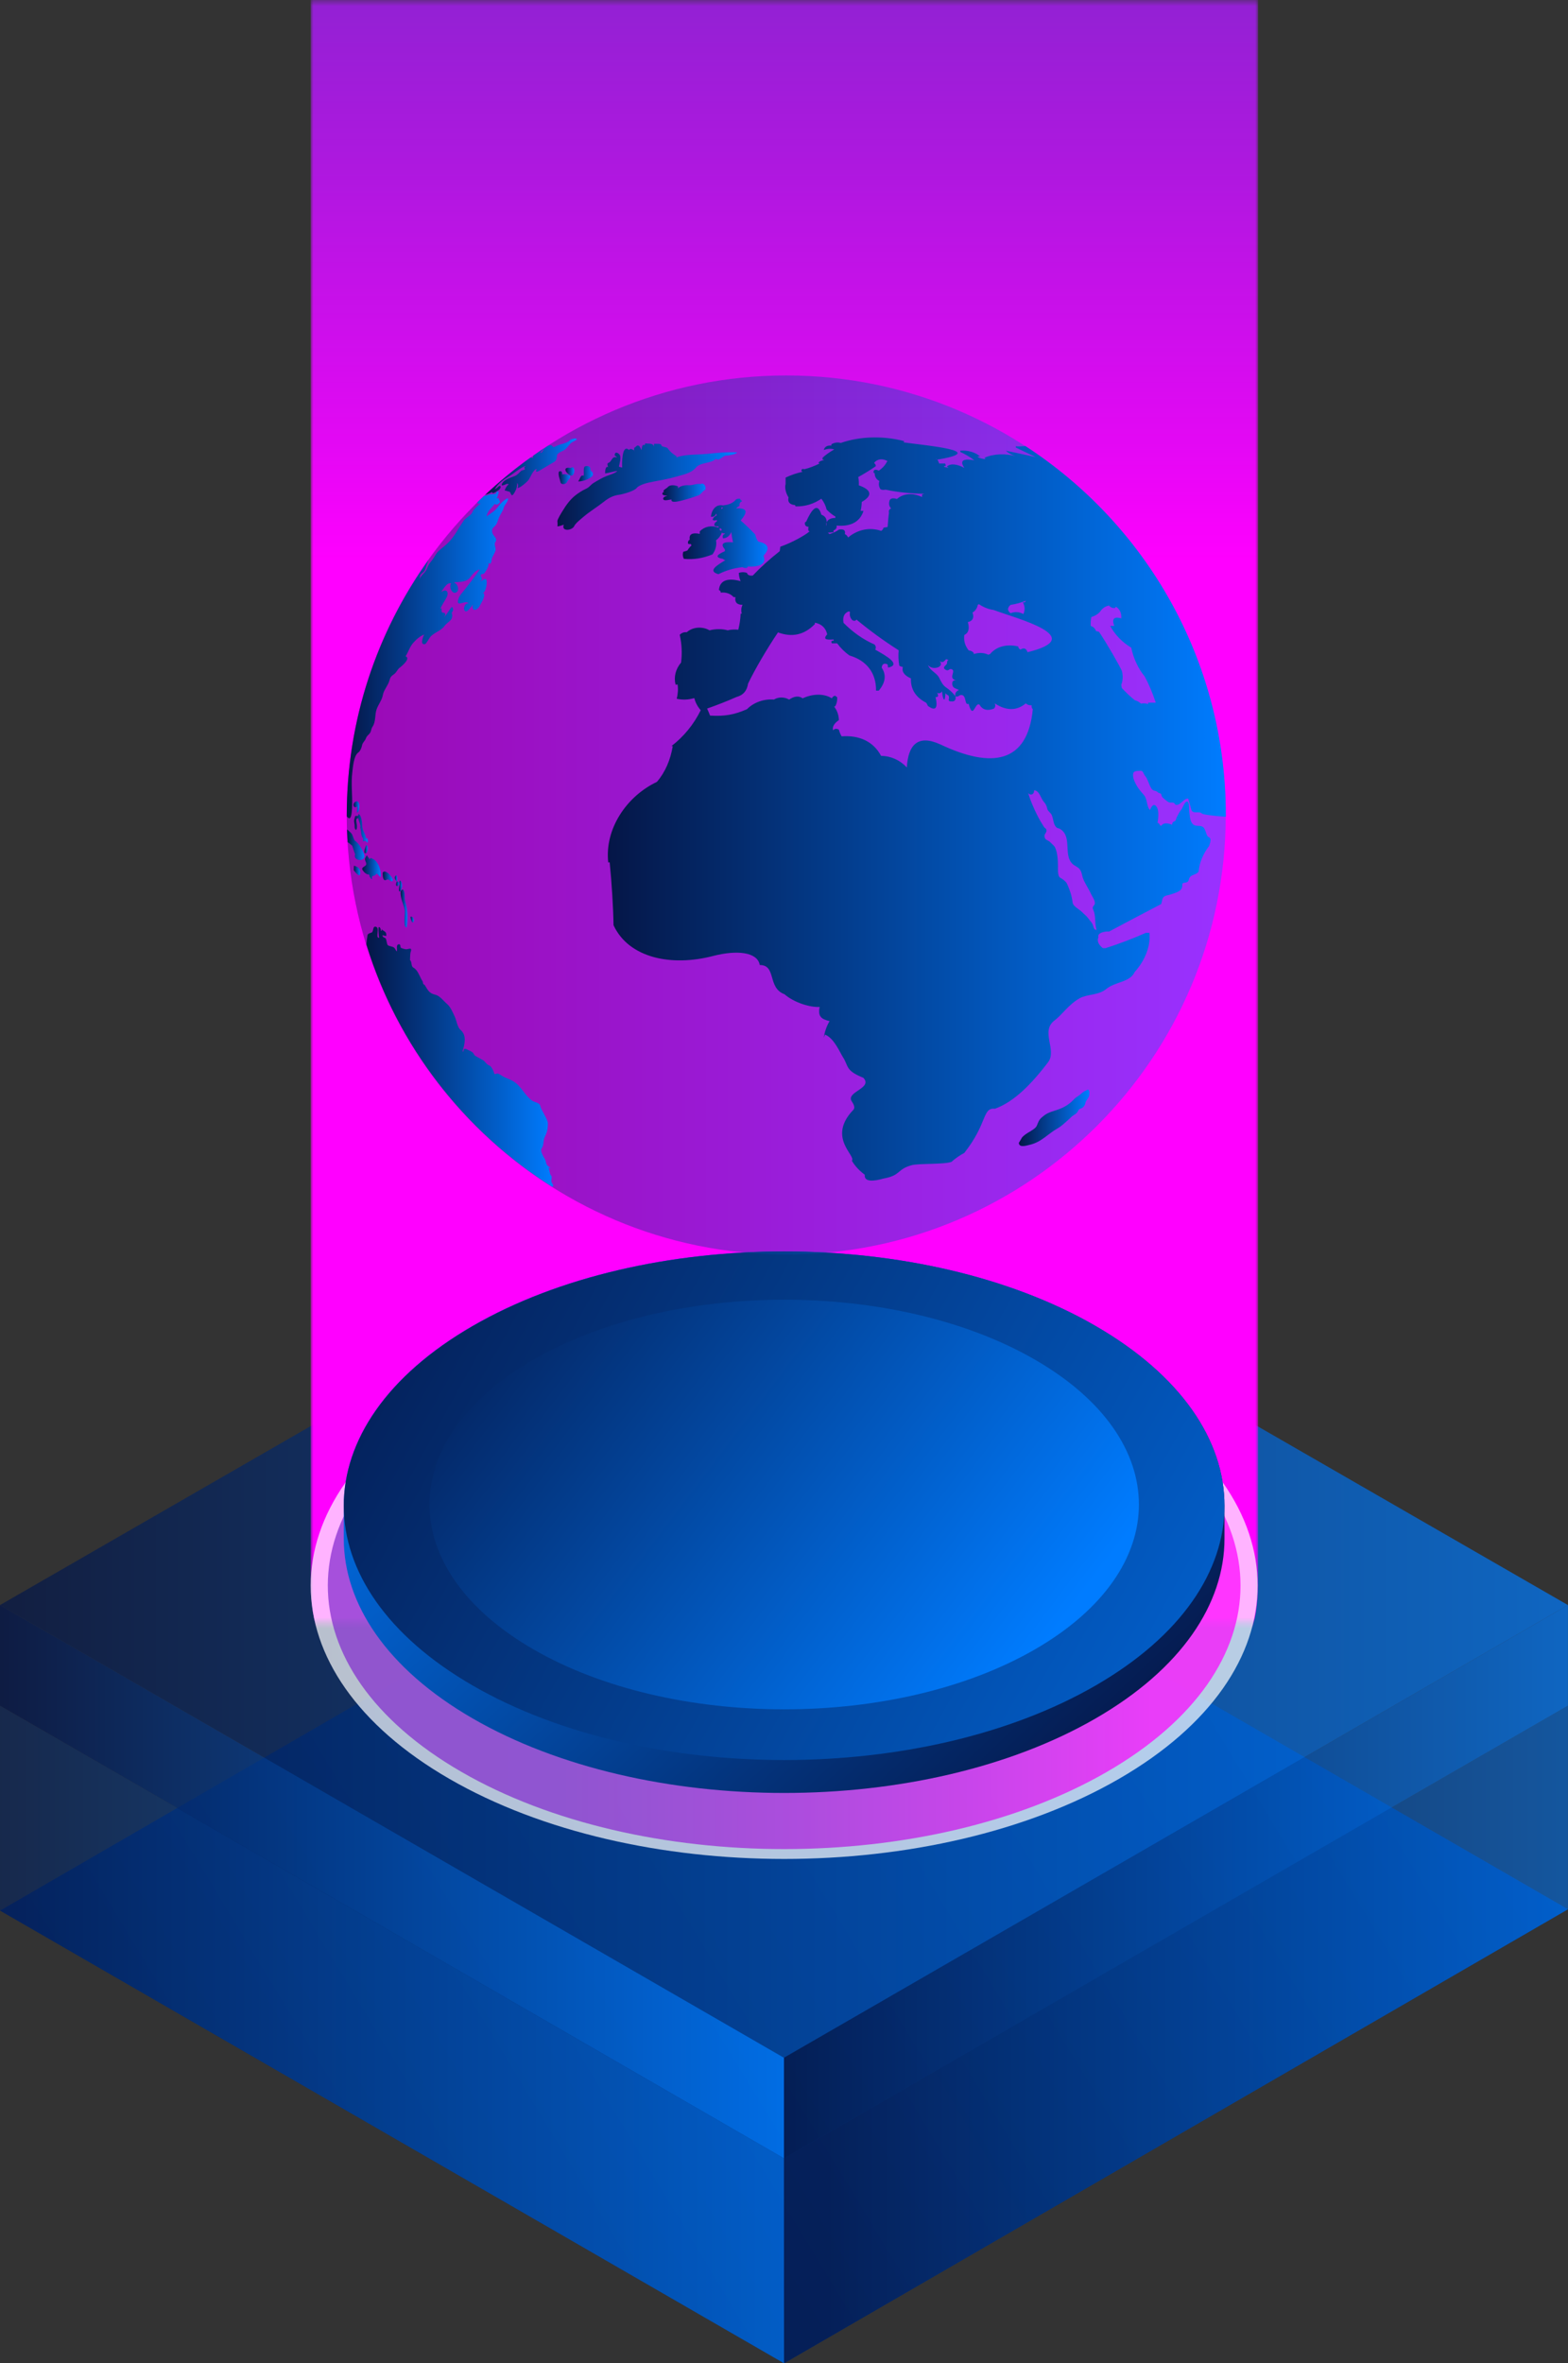
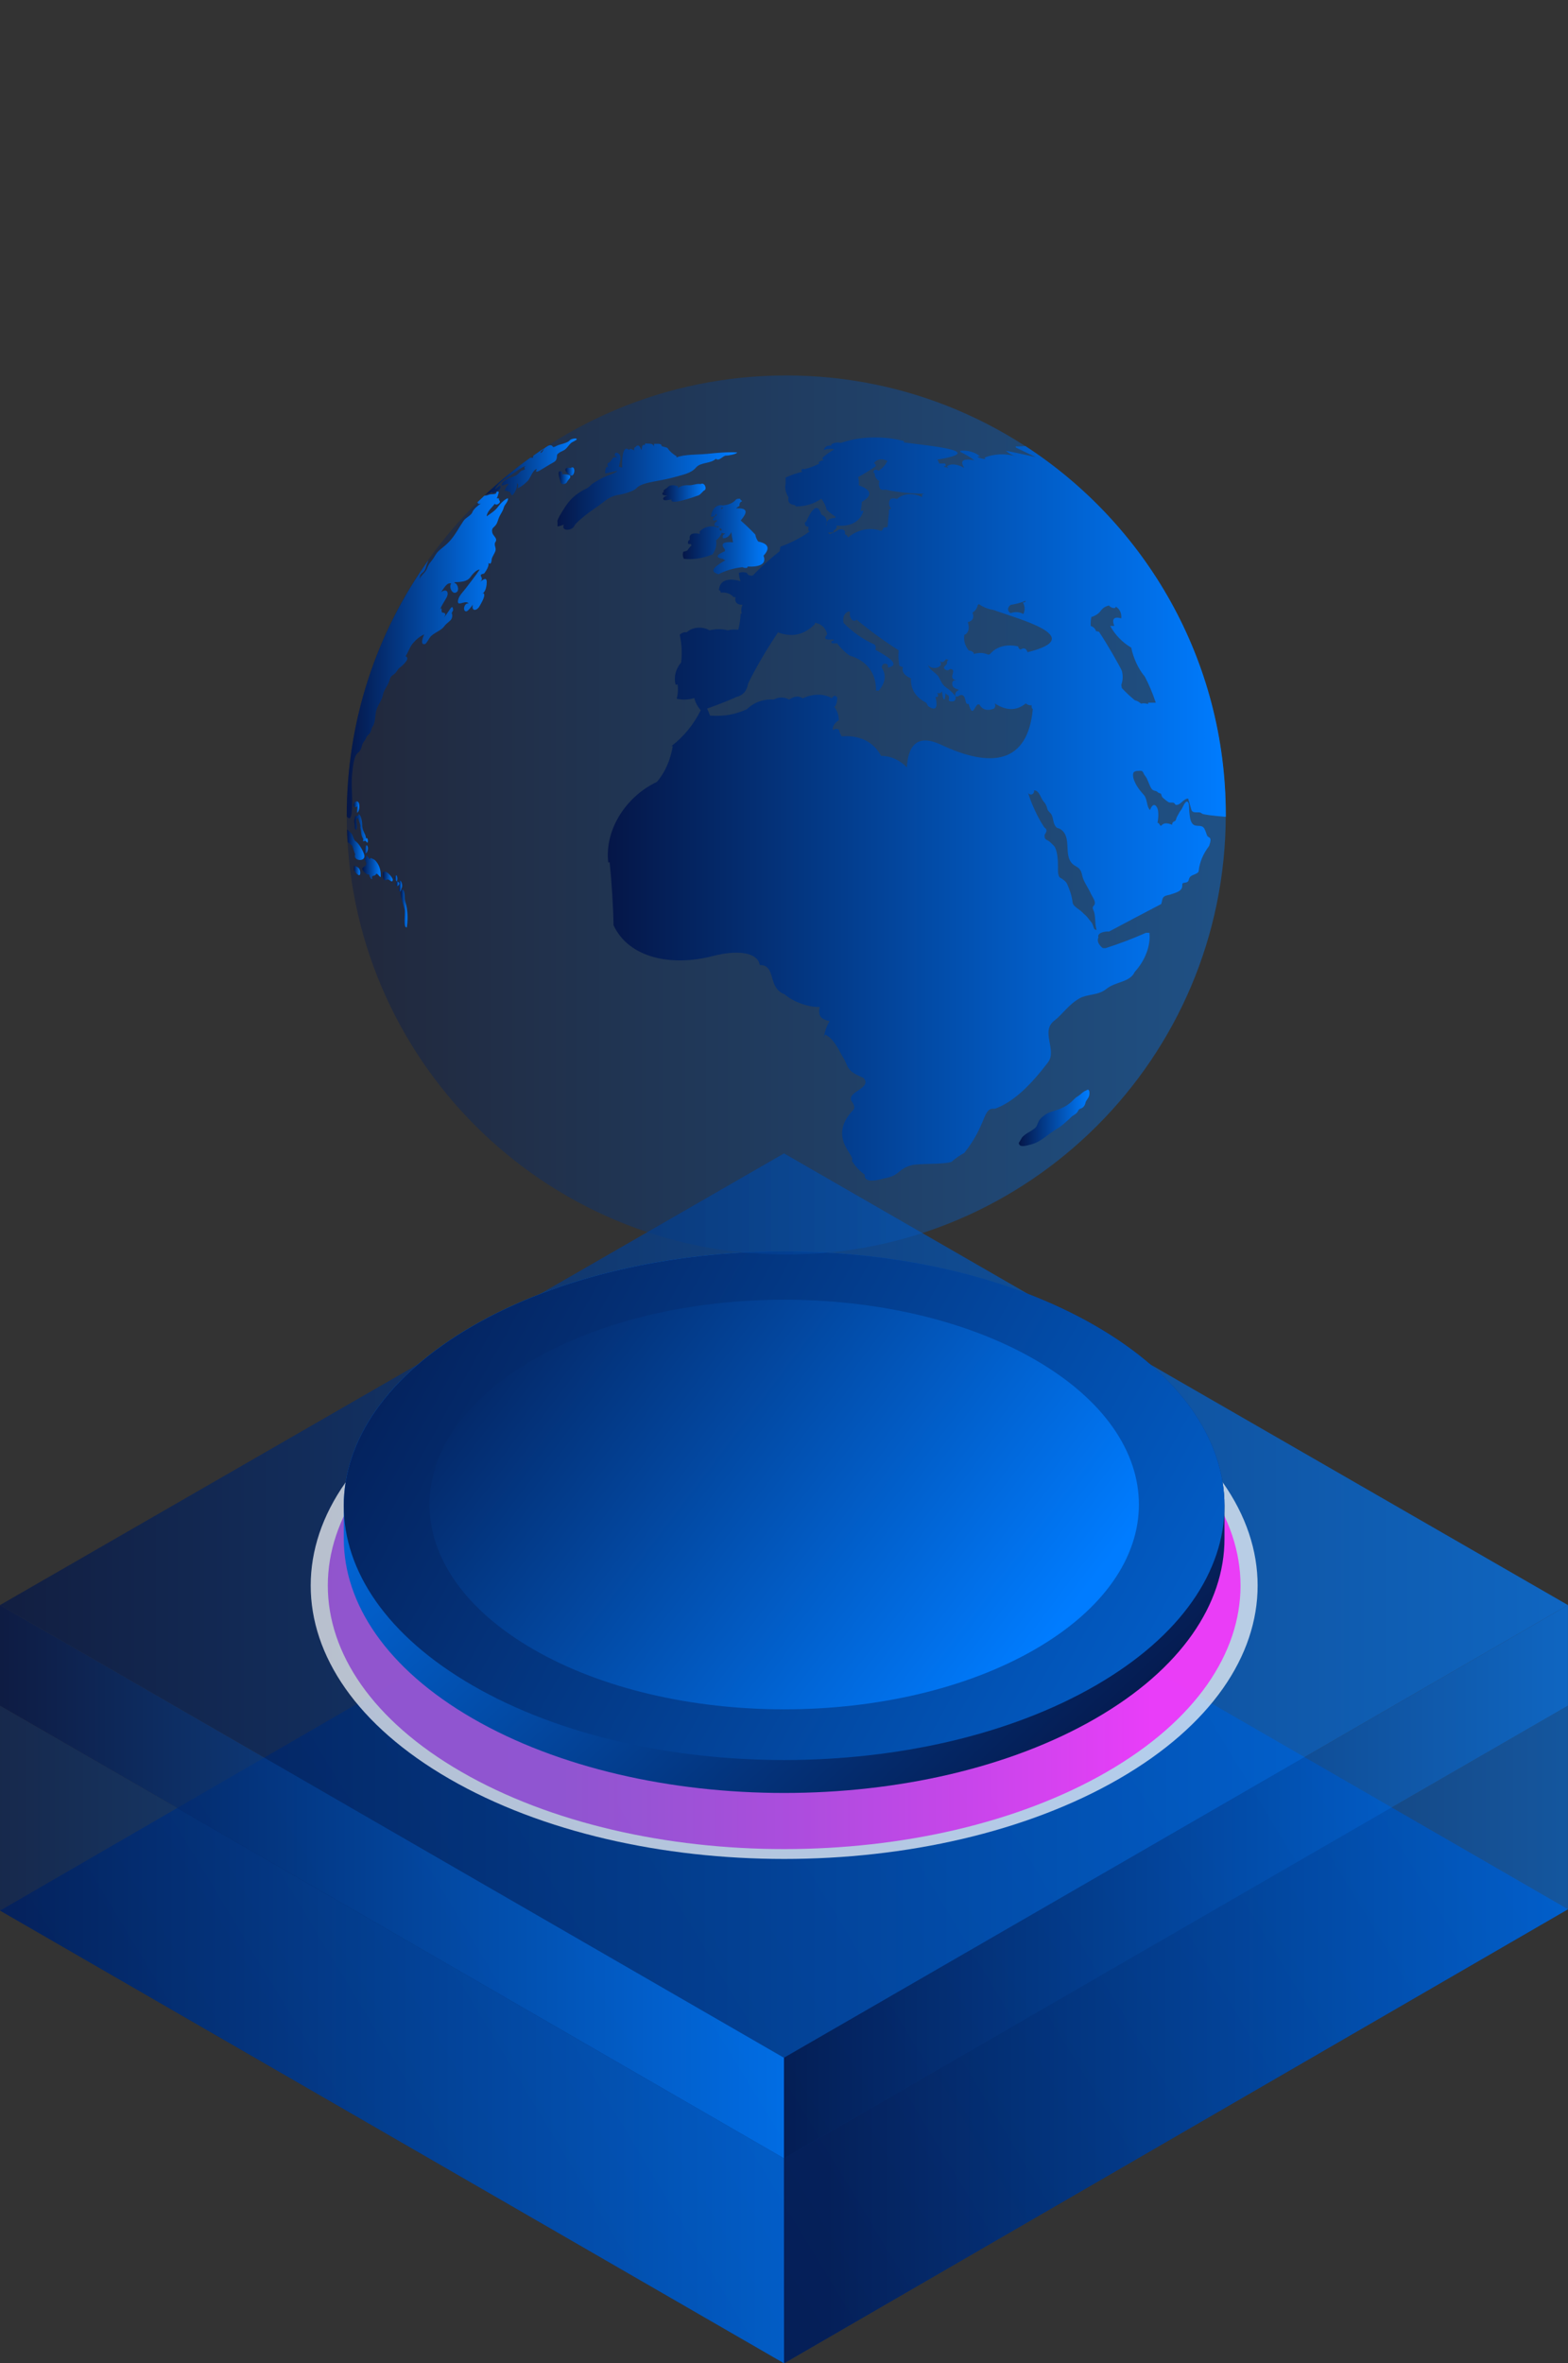
<svg xmlns="http://www.w3.org/2000/svg" xmlns:xlink="http://www.w3.org/1999/xlink" viewBox="0 0 288.03 434.06">
  <rect x="0" y="0" width="288.03" height="434.06" fill="#333333" stroke="none" />
  <defs>
    <style>
      .cls-1 {
        fill: url(#Gradient_Blue-5);
        opacity: .8;
      }

      .cls-2 {
        fill: url(#Gradient_Blue-4);
      }

      .cls-2, .cls-3, .cls-4, .cls-5 {
        opacity: .7;
      }

      .cls-3 {
        fill: url(#Gradient_Blue-6);
      }

      .cls-6 {
        fill: url(#Gradient_Blue-2);
      }

      .cls-6, .cls-7 {
        opacity: .6;
      }

      .cls-7 {
        fill: url(#Gradient_Blue-3);
      }

      .cls-8 {
        fill: url(#_ÅÂÁ_Ï_ÌÌ_È_ËÂÌÚ_60);
      }

      .cls-9 {
        mask: url(#mask);
      }

      .cls-10 {
        fill: url(#Gradient_Blue-23);
      }

      .cls-11 {
        fill: url(#Gradient_Blue-24);
      }

      .cls-12 {
        fill: url(#Gradient_Blue-25);
      }

      .cls-13 {
        fill: url(#Gradient_Blue-26);
      }

      .cls-14 {
        fill: url(#Gradient_Blue-29);
      }

      .cls-15 {
        fill: url(#Gradient_Blue-28);
      }

      .cls-16 {
        fill: url(#Gradient_Blue-27);
      }

      .cls-17 {
        fill: url(#Gradient_Blue-32);
      }

      .cls-18 {
        fill: url(#Gradient_Blue-30);
      }

      .cls-19 {
        fill: url(#Gradient_Blue-33);
      }

      .cls-20 {
        fill: url(#Gradient_Blue-31);
      }

      .cls-21 {
        fill: url(#Gradient_Blue-19);
      }

      .cls-22 {
        fill: url(#Gradient_Blue-18);
      }

      .cls-23 {
        fill: url(#Gradient_Blue-17);
      }

      .cls-24 {
        fill: url(#Gradient_Blue-12);
      }

      .cls-25 {
        fill: url(#Gradient_Blue-11);
      }

      .cls-26 {
        fill: url(#Gradient_Blue-14);
      }

      .cls-27 {
        fill: url(#Gradient_Blue-13);
      }

      .cls-28 {
        fill: url(#Gradient_Blue-16);
      }

      .cls-29 {
        fill: url(#Gradient_Blue-15);
      }

      .cls-30 {
        fill: url(#Gradient_Blue-22);
      }

      .cls-31 {
        fill: url(#Gradient_Blue-21);
      }

      .cls-32 {
        fill: url(#Gradient_Blue-20);
      }

      .cls-33 {
        fill: url(#Gradient_Blue-10);
        fill-rule: evenodd;
      }

      .cls-33, .cls-34 {
        opacity: .4;
      }

      .cls-35 {
        fill: url(#Gradient_Blue-9);
      }

      .cls-35, .cls-34 {
        mix-blend-mode: screen;
      }

      .cls-36 {
        fill: url(#Purple_Gradient);
      }

      .cls-34 {
        fill: none;
      }

      .cls-37 {
        fill: url(#Gradient_Blue);
      }

      .cls-38 {
        isolation: isolate;
      }

      .cls-4 {
        fill: url(#Purple_Gradient-2);
      }

      .cls-39 {
        fill: url(#Gradient_Blue-8);
      }

      .cls-40 {
        fill: url(#Gradient_Blue-7);
      }

      .cls-5 {
        fill: #fff;
      }
    </style>
    <linearGradient id="Gradient_Blue" data-name="Gradient Blue" x1="-4.58" y1="440.81" x2="514.38" y2="126.45" gradientUnits="userSpaceOnUse">
      <stop offset="0" stop-color="#051647" />
      <stop offset="1" stop-color="#007cff" />
    </linearGradient>
    <linearGradient id="Gradient_Blue-2" data-name="Gradient Blue" x1="151.8" y1="373.67" x2="308.49" y2="373.67" xlink:href="#Gradient_Blue" />
    <linearGradient id="Gradient_Blue-3" data-name="Gradient Blue" x1="-20.34" y1="373.67" x2="143.86" y2="373.67" xlink:href="#Gradient_Blue" />
    <linearGradient id="Gradient_Blue-4" data-name="Gradient Blue" x1="0" y1="294.89" x2="288.02" y2="294.89" xlink:href="#Gradient_Blue" />
    <linearGradient id="Gradient_Blue-5" data-name="Gradient Blue" x1="0" y1="345.61" x2="144.01" y2="345.61" xlink:href="#Gradient_Blue" />
    <linearGradient id="Gradient_Blue-6" data-name="Gradient Blue" x1="144.01" y1="345.61" x2="288.02" y2="345.61" xlink:href="#Gradient_Blue" />
    <linearGradient id="_ÅÂÁ_Ï_ÌÌ_È_ËÂÌÚ_60" data-name="ÅÂÁ˚ÏﬂÌÌ˚È „‡‰ËÂÌÚ 60" x1="144.09" y1="8.05" x2="144.09" y2="327.22" gradientUnits="userSpaceOnUse">
      <stop offset="0" stop-color="#000" />
      <stop offset=".09" stop-color="#050505" />
      <stop offset=".22" stop-color="#161616" />
      <stop offset=".36" stop-color="#323232" />
      <stop offset=".52" stop-color="#585858" />
      <stop offset=".68" stop-color="#8a8a8a" />
      <stop offset=".85" stop-color="#c6c6c6" />
      <stop offset="1" stop-color="#fff" />
    </linearGradient>
    <mask id="mask" x="57.07" width="174.03" height="341.43" maskUnits="userSpaceOnUse">
-       <rect class="cls-8" x="57.07" width="174.03" height="341.43" />
-     </mask>
+       </mask>
    <linearGradient id="Purple_Gradient" data-name="Purple Gradient" x1="144.09" y1="-78.33" x2="144.09" y2="123.58" gradientUnits="userSpaceOnUse">
      <stop offset=".25" stop-color="#8027cd" />
      <stop offset=".35" stop-color="#8c23d1" />
      <stop offset=".54" stop-color="#ae18df" />
      <stop offset=".79" stop-color="#e308f4" />
      <stop offset=".9" stop-color="#f0f" />
    </linearGradient>
    <linearGradient id="Purple_Gradient-2" data-name="Purple Gradient" x1="60.22" y1="291.21" x2="227.87" y2="291.21" xlink:href="#Purple_Gradient" />
    <linearGradient id="Gradient_Blue-7" data-name="Gradient Blue" x1="197.11" y1="335.57" x2="81.22" y2="213.28" xlink:href="#Gradient_Blue" />
    <linearGradient id="Gradient_Blue-8" data-name="Gradient Blue" x1="49.54" y1="224.09" x2="281.32" y2="352.78" xlink:href="#Gradient_Blue" />
    <linearGradient id="Gradient_Blue-9" data-name="Gradient Blue" x1="77.53" y1="225.88" x2="186.83" y2="308.79" xlink:href="#Gradient_Blue" />
    <linearGradient id="Gradient_Blue-10" data-name="Gradient Blue" x1="63.69" y1="149.69" x2="225.16" y2="149.69" xlink:href="#Gradient_Blue" />
    <linearGradient id="Gradient_Blue-11" data-name="Gradient Blue" x1="89.12" y1="85.74" x2="105.93" y2="85.74" xlink:href="#Gradient_Blue" />
    <linearGradient id="Gradient_Blue-12" data-name="Gradient Blue" x1="102.62" y1="87.73" x2="104.76" y2="87.73" xlink:href="#Gradient_Blue" />
    <linearGradient id="Gradient_Blue-13" data-name="Gradient Blue" x1="102.34" y1="89.35" x2="135.39" y2="89.35" xlink:href="#Gradient_Blue" />
    <linearGradient id="Gradient_Blue-14" data-name="Gradient Blue" x1="121.67" y1="90.5" x2="129.62" y2="90.5" xlink:href="#Gradient_Blue" />
    <linearGradient id="Gradient_Blue-15" data-name="Gradient Blue" x1="103.87" y1="86.59" x2="105.5" y2="86.59" xlink:href="#Gradient_Blue" />
    <linearGradient id="Gradient_Blue-16" data-name="Gradient Blue" x1="187.14" y1="205.34" x2="200.1" y2="205.34" xlink:href="#Gradient_Blue" />
    <linearGradient id="Gradient_Blue-17" data-name="Gradient Blue" x1="106.2" y1="87" x2="108.91" y2="87" xlink:href="#Gradient_Blue" />
    <linearGradient id="Gradient_Blue-18" data-name="Gradient Blue" x1="73.28" y1="162.74" x2="73.86" y2="162.74" xlink:href="#Gradient_Blue" />
    <linearGradient id="Gradient_Blue-19" data-name="Gradient Blue" x1="73.58" y1="166.87" x2="74.85" y2="166.87" xlink:href="#Gradient_Blue" />
    <linearGradient id="Gradient_Blue-20" data-name="Gradient Blue" x1="75.41" y1="168.89" x2="76.03" y2="168.89" xlink:href="#Gradient_Blue" />
    <linearGradient id="Gradient_Blue-21" data-name="Gradient Blue" x1="63.69" y1="120.26" x2="93.34" y2="120.26" xlink:href="#Gradient_Blue" />
    <linearGradient id="Gradient_Blue-22" data-name="Gradient Blue" x1="72.76" y1="162.32" x2="73.34" y2="162.32" xlink:href="#Gradient_Blue" />
    <linearGradient id="Gradient_Blue-23" data-name="Gradient Blue" x1="70.3" y1="160.98" x2="72.16" y2="160.98" xlink:href="#Gradient_Blue" />
    <linearGradient id="Gradient_Blue-24" data-name="Gradient Blue" x1="72.52" y1="161.32" x2="72.97" y2="161.32" xlink:href="#Gradient_Blue" />
    <linearGradient id="Gradient_Blue-25" data-name="Gradient Blue" x1="65.04" y1="152.17" x2="67.57" y2="152.17" xlink:href="#Gradient_Blue" />
    <linearGradient id="Gradient_Blue-26" data-name="Gradient Blue" x1="64.94" y1="148.23" x2="66.02" y2="148.23" xlink:href="#Gradient_Blue" />
    <linearGradient id="Gradient_Blue-27" data-name="Gradient Blue" x1="66.55" y1="159.3" x2="69.94" y2="159.3" xlink:href="#Gradient_Blue" />
    <linearGradient id="Gradient_Blue-28" data-name="Gradient Blue" x1="67.25" y1="194.09" x2="101.55" y2="194.09" xlink:href="#Gradient_Blue" />
    <linearGradient id="Gradient_Blue-29" data-name="Gradient Blue" x1="66.94" y1="155.99" x2="67.57" y2="155.99" xlink:href="#Gradient_Blue" />
    <linearGradient id="Gradient_Blue-30" data-name="Gradient Blue" x1="64.99" y1="159.88" x2="66.18" y2="159.88" xlink:href="#Gradient_Blue" />
    <linearGradient id="Gradient_Blue-31" data-name="Gradient Blue" x1="63.75" y1="155.15" x2="66.94" y2="155.15" xlink:href="#Gradient_Blue" />
    <linearGradient id="Gradient_Blue-32" data-name="Gradient Blue" x1="125.4" y1="98.52" x2="140.98" y2="98.52" xlink:href="#Gradient_Blue" />
    <linearGradient id="Gradient_Blue-33" data-name="Gradient Blue" x1="111.65" y1="148.62" x2="225.16" y2="148.62" xlink:href="#Gradient_Blue" />
  </defs>
  <g class="cls-38">
    <g id="Layer_2" data-name="Layer 2">
      <g id="Alpha_Graphic" data-name="Alpha Graphic">
        <g>
          <polygon class="cls-37" points="288.03 350.67 144.03 434.06 .02 350.91 144.02 267.52 288.03 350.67" />
          <polygon class="cls-6" points="144 396.42 144 396.42 144.02 434.06 288.02 350.67 288.02 313.28 144 396.42" />
          <polygon class="cls-7" points="144 396.42 144 396.42 0 313.28 0 350.91 144.02 434.06 144 396.42" />
          <g>
            <polygon class="cls-2" points="0 294.8 144.01 377.94 288.02 294.8 144.02 211.84 0 294.8" />
            <polygon class="cls-1" points="0 294.8 0 313.28 144.01 396.42 144.01 377.94 0 294.8" />
            <polygon class="cls-3" points="144.01 396.42 288.02 313.28 288.02 294.8 144.01 377.94 144.01 396.42" />
          </g>
          <g class="cls-9">
            <path class="cls-36" d="M57.07,0V291.19c0,12.86,8.49,25.71,25.49,35.53,16.99,9.81,39.26,14.71,61.53,14.71s44.54-4.9,61.53-14.71c16.99-9.81,25.48-22.67,25.48-35.53V0H57.07Z" />
          </g>
          <g>
            <path class="cls-5" d="M205.54,255.71c33.97,19.61,33.97,51.4,0,71.01-33.96,19.61-89.03,19.61-122.99,0-33.97-19.61-33.97-51.4,0-71.01,33.96-19.61,89.03-19.61,122.99,0Z" />
            <path class="cls-4" d="M203.32,256.99c32.74,18.9,32.74,49.55,0,68.45-32.74,18.9-85.81,18.9-118.55,0-32.74-18.9-32.74-49.55,0-68.45,32.74-18.9,85.81-18.9,118.55,0Z" />
          </g>
          <g>
            <path class="cls-40" d="M201.24,243.53c-31.59-18.24-82.81-18.24-114.4,0-15.8,9.12-23.69,21.07-23.69,33.03v6.04c0,11.95,7.9,23.91,23.69,33.03,31.59,18.24,82.81,18.24,114.4,0,15.8-9.12,23.69-21.07,23.69-33.02v-6.04c0-11.95-7.9-23.91-23.69-33.03Z" />
            <path class="cls-39" d="M201.24,243.53c31.59,18.24,31.59,47.81,0,66.05-31.59,18.24-82.81,18.24-114.4,0-31.59-18.24-31.59-47.81,0-66.05,31.59-18.24,82.81-18.24,114.4,0Z" />
          </g>
          <path class="cls-35" d="M190.12,249.73c25.45,14.69,25.45,38.51,0,53.2-25.44,14.69-66.7,14.69-92.14,0-25.44-14.69-25.44-38.51,0-53.2,25.44-14.69,66.7-14.69,92.14,0Z" />
          <path class="cls-34" d="M78.89,105.8v170.5c0,9.64,6.37,19.27,19.1,26.63,12.73,7.35,29.43,11.03,46.11,11.03s33.38-3.68,46.12-11.03c12.73-7.35,19.1-16.99,19.1-26.63V105.8H78.89Z" />
          <g>
            <path class="cls-33" d="M144.43,68.96c44.58,0,80.73,36.15,80.73,80.73s-36.15,80.73-80.73,80.73-80.74-36.15-80.74-80.73,36.15-80.73,80.74-80.73Z" />
            <g>
              <path class="cls-25" d="M99.94,82.38c-.07,.18-.17,.35-.27,.52-.17,.16-.15,.3-.44,.23,.2-.29,.47-.5,.71-.75-.02,0-.06,0-.1,.01-.62,.42-1.24,.85-1.85,1.28-.04,.13-.08,.27-.09,.42-.12-.02-.28-.03-.46-.04-2.93,2.1-5.7,4.38-8.32,6.84,.41-.18,.92-.25,1.25-.56,.02,.6,.97-.15,1.3-.37,.16-.11,.43-.54,.2-.72-.16-.13-.64,.56-.97,.6,.61-1.04,1.53-1.72,2.58-2.34,.69-.41,2.4-1.81,3.08-1.91-.14,.12-.38,.28-.19,.45,.28,.25-.5,.33-.61,.42-.43,.37-.65,.74-1.23,.98-.68,.28-2.27,.72-2.39,1.69,.54,.11,.92-.46,1.3-.18-.36,.3-.62,.72-.73,1.15,.4,0,.52,.18,.85,.2,.25,.01,.31,1.08,.76,.46,.42-.59,.73-1.3,.68-2.08,.21,.31,.24,.65,.05,.94,.35,.13,1.78-1.09,2.07-1.51,.35-.51,.86-1.94,1.49-1.96-.52,.97,.6,.23,.86,.07,.55-.34,1.04-.63,1.58-.95,.91-.55,1.22-.5,1.27-1.64,.02-.47,1.16-.8,1.5-1.09,.48-.41,.69-.87,1.16-1.24,.13-.1,.96-.48,.96-.6,.01-.37-1.12-.06-1.29,.17-.34,.47-1.64,.7-2.18,.91-.18,.07-.8,.47-.92,.27-.2-.35-.55-.32-.88-.17-.17,.11-.35,.22-.52,.33-.08,.06-.15,.13-.2,.18Z" />
              <path class="cls-24" d="M102.66,86.64c-.15,.66,.18,1.33,.31,1.96,.1,.47,1,.4,1.2-.1,.16-.4,.79-.72,.52-1.15-.13-.2-1.26-.33-1.45-.21,.14-.46-.18-.74-.58-.51Z" />
              <path class="cls-27" d="M129.7,83.37c-1.67,.17-3.89,.04-5.44,.65,0-.08,0-.16,.01-.23-.45-.26-1.18-.77-1.62-1.46-.16-.24-1.15-.26-1.14-.49,.02-.45-1.07-.3-1.36-.32,0,.18-.06,.41-.03,.59-.08-.86-1.11-.53-1.61-.69,.04,.18-.07,.22-.1,.35-.47-.3-.52,.54-.55,.9-.18-.23-.28-.67-.52-.8-.4-.2-.5,.27-.83,.36,0,.15-.04,.31-.02,.47,.04,.1,.1,.13,.08,.24-.03-.08-.05-.16-.08-.24-.36-.11-.63-.47-.94-.06-1.34-1.2-1.32,2.64-1.25,3.22-.16,0-.47-.09-.61-.16,.1-.57,.51-1.7,.1-2.23-.15-.2-.67-.52-.81-.17-.22,.53,.21,.42,.36,.73-.78-.24-.81,.23-1.23,.74-.34,.41-.75,.09-.39,1.04-.5-.33-.58,.75-.56,1.14,.77-.09,1.55-.39,2.25-.44-.43,.43-1.47,.71-2.01,.93-.79,.32-1.45,.71-2.28,1.21-.7,.42-.77,.8-1.51,1.14-.63,.29-1.34,.74-1.9,1.18-1.01,.8-1.71,1.79-2.39,2.91-.19,.31-.92,1.48-.93,1.82,0,0,.09,1.04-.04,.94,.18,.14,.99-.22,1.22-.27-.53,1.31,1.55,1.1,1.92,.24,.22-.5,1.22-1.28,1.66-1.66,1.24-1.06,2.58-1.84,3.81-2.82,.86-.69,1.7-1.12,2.78-1.26,.71-.1,2.74-.66,3.21-1.24,.54-.66,2.23-1.01,3.02-1.16,1.38-.26,2.8-.5,4.16-.9,1.31-.39,2.8-.61,3.73-1.71,.83-.99,2.71-.67,3.63-1.59,.64,.53,1.27-.61,1.91-.59,.37,.02,1.98-.29,2-.58-1.87-.12-3.82,.09-5.69,.28Z" />
              <path class="cls-26" d="M128.71,88.91c-.8-.15-1.41,.27-2.24,.21-.6-.04-1.59,.12-1.92,.58,0-.12,.01-.23,.02-.35-.44-.22-1.48-.44-1.94,.16-.11,.15-1.2,.68-.57,.83-.21,.02-.39,.11-.38,.35,.01,.37,.74,.28,.92,.41-.26-.04-.98,.25-.71,.66,.19,.28,1.13,0,1.46-.03-.2,.79,1.57,.29,2.14,.14,.91-.23,1.91-.56,2.79-.88,.49-.18,.81-.81,1.11-.93,.5-.21,.08-1.56-.69-1.16Z" />
              <path class="cls-29" d="M104.83,85.95c-1.52-.29-.99,.89-.1,1.35,.93,.48,1.06-2.05,.1-1.35Z" />
              <path class="cls-28" d="M199.51,200.29c-.49,.16-.79,.5-1.18,.82-.27,.22-.73,.44-1.02,.76-.68,.75-1.48,1.31-2.42,1.71-1.2,.51-2.25,.59-3.22,1.4-.4,.34-.62,.48-.86,.94-.33,.64-.26,.96-.86,1.41-.74,.56-1.56,.86-2.21,1.58,.04-.05-.59,1.02-.59,.99,.06,.97,1.4,.5,2.05,.35,2.13-.5,3.25-1.98,5.05-2.99,.62-.35,1.21-.89,1.72-1.35,.23-.21,.5-.42,.7-.64,.33-.39,.82-.54,1.13-.88,.27-.29,.28-.66,.65-.76,.52-.14,.84-.57,.94-1.08,.09-.46,.57-.82,.68-1.33,.1-.47,.11-1.43-.54-.94Z" />
-               <path class="cls-23" d="M108.91,87.16c.04-.67-.5-.47-.47-1.09,.02-.52-.85-.6-1.1-.31-.22,.63,0,1.21-.15,1.64-.55-.33-.63,.64-.98,1,.72,.14,2.67-.61,2.71-1.24Z" />
              <path class="cls-22" d="M73.84,162.41c-.11-.79-.6-.98-.43-.03,0,.36-.4,1.63,.2,1.31,.1-.54,.32-.68,.23-1.28Z" />
              <path class="cls-21" d="M74.72,170.35c.17-1.18,.19-2.69-.06-3.94-.11-.57-.35-.99-.32-1.62,.02-.4-.1-2.08-.73-1.11-.18,1.07,.54,2.42,.73,3.46,.12,.64-.38,3.29,.39,3.2Z" />
-               <path class="cls-32" d="M75.41,168.4c0,.17,.23,1.46,.57,.86,.22-.38-.21-1.07-.57-.86Z" />
              <path class="cls-31" d="M87.89,92.3c-.01,.07-.15,.16-.09,.26,.17-.04,.33-.02,.52-.09-.52,.38-1.34,1.01-1.56,1.62-.2,.57-1.22,.99-1.6,1.55-.86,1.25-1.57,2.71-2.67,3.87-.52,.54-1.12,1.01-1.69,1.48-.78,.64-.91,1.27-1.53,2.02-.47,.57-.59,.79-.83,1.4-.31,.8-1.03,1.13-1.35,1.9,.03-.17,.05-.58,.15-.72,.27-.37,.56-.46,.76-.81,.26-.45,.24-.7,.38-1.04,.1-.25,.21-.57,.33-.89-9.44,13.22-15.01,29.38-15.01,46.86,0,.08,0,.16,0,.24,.18,.22,.35,.35,.48,.34,.47-.06,.49-1.9,.5-2.31,.07-2-.21-4.07,.03-6.05,.11-.93,.26-3.13,1.09-3.71,.4-.28,.62-.89,.71-1.34,.1-.52,.54-.79,.71-1.28,.17-.49,.55-.66,.77-1.01,.22-.36,.2-.77,.43-1.1,.65-.93,.4-2.17,.76-3.21,.3-.87,.99-1.7,1.15-2.63,.15-.92,.98-1.76,1.23-2.73,.19-.73,.39-.75,.94-1.19,.34-.28,.56-.83,.89-1.07,.29-.21,2.17-1.73,1.11-2.12,.54-.82,.73-1.68,1.38-2.43,.56-.65,1.24-1.24,2.03-1.58-.19,.4-.85,2.05,.2,1.75,.19-.05,.74-1.06,.91-1.27,.65-.8,2.03-1.17,2.61-2.01,.35-.51,.92-.78,1.25-1.24,.18-.25,.28-.79,.12-1.06-.1-.17,.27-.5,.24-.72-.11-.98-.49-.2-.83,.27-.31,.44-.52,.84-.94,1.2,.42-.43,.53-.89-.18-.94-.39-.03,.1-1.27-.46-.57,.33-.81,.79-1.44,1.19-2.18,.52-.97,.03-1.76-1-1,.41-.52,1.06-1.88,1.86-1.59-.51,.62,.25,2.24,1.06,1.54,.47-.4,.08-1.57-.46-1.64,0-.04,0-.09,0-.13,.99-.06,2.29-.03,2.91-.92,.34-.49,1.11-1.39,1.72-1.41-.78,1.19-1.77,2.4-2.58,3.48-.45,.6-1.17,1.27-1.36,2.03-.4,1.6,1.38-.1,1.91,.74-.77-.23-1.18,1.34-.48,1.43,.35,.04,1.02-.92,1.25-1.24-.3,1.26,.73,1.24,1.28,.22,.25-.48,1.26-2.05,.61-2.36-.05,.13-.1,.08-.18,.12,.06-.04,.12-.08,.18-.12,.49-.3,.67-1.42,.67-1.95,0-1.16-.72-.38-1.28-.1,.52-.32,.43-.63,.24-.98-.27-.5,.5-.46,.58-.56,.34-.46,.95-1.39,.76-1.94,.57,.52,.57-.48,.63-.75,.09-.39,.48-.91,.66-1.42,.21-.62-.36-1.15,.01-1.67,.47-.65-.47-1.13-.58-1.71-.18-.91,.25-.84,.7-1.48,.27-.38,.39-1.04,.61-1.48,.24-.5,.66-1.06,.79-1.61,.15-.62,.85-1.1,.79-1.74-.53,.07-1.5,1.07-1.82,1.53-.47,.7-1.44,1.32-2.1,1.78,.06-.92,.99-1.59,1.47-2.29,.28,.3,.79,.05,.96-.32,.11-.24-.28-.3-.16-.68-.14,.02-.29-.05-.43-.03,.23-.36,.29-.79,.39-1.17-.63-.22-.31,.24-.62,.35-.38,.13-.86,.04-1.21,.18-.19,.08-.52,.18-.84,.18-.46,.43-.92,.86-1.37,1.3,.13-.01,.24-.02,.26-.03Z" />
              <path class="cls-30" d="M72.91,161.87c-.03,.08-.07,.15-.1,.23-.35,1.43,1.25,.1,.1-.23Z" />
              <path class="cls-10" d="M70.3,160.29c0,.3-.05,1.76,.73,1.29,.46-.28,.9,.69,1.11,.13,.17-.47-1.41-2.25-1.84-1.42Z" />
              <path class="cls-11" d="M72.65,160.86c-.31,.38,.04,.93,.26,1.02,.11-.21,.11-1.46-.26-1.02Z" />
              <path class="cls-12" d="M66.79,154.53c.12,0,.22-.14,.31-.1,.04,.02,.41,.37,.42,.38,.09-.39,.1-1.02-.31-.84,.01-.62-.45-1.15-.61-1.81,0,0,0,0,0,0,0-.01,0-.03,0-.04-.03-.15-.07-.29-.07-.45,.03-.55-.17-2.07-.69-2.15,0,.24,0,.35-.27,.34-.49-.03-.31,.14-.43,.46-.21,.54,.03,.92,.01,1.48-.02,.61,.38,.93,.43,.12,.03-.5-.2-.96-.11-1.48,.1-.07,.24-.14,.35-.22,.03,.63,.48,1.11,.36,1.79,.22,.79,.06,1.34,.52,2.04,.12,.18-.2,.46,.1,.48Z" />
              <path class="cls-13" d="M65.32,147.25c-.67,.28-.38,1.47,.31,.84-.01,.39-.03,.79-.05,1.18,.61-.16,.64-2.53-.26-2.02Z" />
              <path class="cls-16" d="M67.8,160.65c.1,.1,.07,.38,.15,.44,.25,.17,.05,.33,.42,.38-.22-.91,.48-.41,.68-.9,.16-.39,.64,.5,.88,.53,.05-1.1-.14-2.01-.83-2.88-.32-.41-.63-.45-1.01-.65,0,0-.13,.15-.14,.16-.19,.23-.12-.17-.21-.19-.24-.05-.23-.85-.6-.04-.29,.51,.23,.8,.12,1.3-.08,.35-1.06,.48-.6,1.08,.42,.56,.43,.45,.79,.7,.11,.08,.21-.06,.34,.07Z" />
-               <path class="cls-15" d="M101.22,215.94c-.33-.53-.21-.98-.5-1.49,.13,.05,.25,.07,.38,.15-.1-.3-.37-.28-.62-.64-.21-.3-.19-.76-.39-1.09-.32-.52-.91-1.52-.58-1.97,.43-.58,.24-1.38,.54-2.02,.42-.89,.56-1.32,.6-2.41,.02-.66-.5-1.41-.79-2.01-.2-.41-.53-.9-.6-1.31-.11-.63-1.06-.69-1.47-.97-1.39-.95-2.01-2.69-3.49-3.58-.41-.25-1.02-.51-1.46-.68-.52-.2-.84-.53-1.33-.73-.27-.11-.64,.27-.73-.06-.07-.22-.12-.41-.23-.61-.16-.28-.36-.72-.66-.82-.57-.19-.77-.82-1.29-1.06-.17-.08-1.37-.74-1.39-.77-.35-.62-.45-.67-1.04-.94-.4-.19-1.05-.64-1.04,.2-.06,0-.12,0-.17-.02,.37-1.26,.86-2.92-.37-3.96-.58-.49-.73-1.75-1.04-2.4-.31-.68-.8-1.82-1.38-2.31-.73-.61-1.34-1.55-2.26-1.76-1.04-.24-1.31-.8-1.83-1.67-.21-.34-.32-.04-.39-.56-.02-.14-.04-.16-.1-.28-.07-.14-.18-.27-.24-.42-.17-.36-.37-.77-.56-1.11-.22-.39-.48-.71-.87-.93-.45-.26-.21-1.05-.6-1.38,0,0,.02-1.21,.09-1.39,.4-1.09-.32-.6-.79-.59-.2,0-1.02-.2-1.04-.35-.03-.24-.02-.66-.39-.56-.48,.14-.17,.95-.3,1.31-.18-.16-.29-.53-.49-.7-.34-.27-.95-.22-1.19-.49-.14-.15-.2-.9-.34-1.16-.15-.27-.57-.12-.62-.65,.2,.11,.48,.09,.69,.18,.14-.89-.43-.82-.83-1.26,0,.09,0,.18,0,.27-.06,0-.12,0-.17-.01,.1-.41-.39-.94-.41-.49-.02,.6,.01,1.22,.11,1.81-.8,.02,.31-1.99-.7-2.05-.51-.04-.28,.9-.68,1.08-.28,.12-.7,.14-.76,.54-.07,.47-.15,1.05-.2,1.64,5.73,18.61,18.01,34.34,34.14,44.52,.06-.06,.12-.1,.15-.09,.08-.48-.33-.59-.31-1.02,.01-.26,.12-.72,0-.93Z" />
              <path class="cls-14" d="M67.27,156.68c.35-.16,.46-1.59-.03-1.41-.05,.08-.68,1.73,.03,1.41Z" />
              <path class="cls-18" d="M65.02,159.01c-.01,.27-.02,.55-.03,.82,.17,.25,1.14,1.54,1.18,.55,.03-.91-.41-1.19-1.15-1.37Z" />
-               <path class="cls-20" d="M65.29,154.49c-.35-.25-.45-1.09-.72-1.4-.18-.21-.53-.5-.82-.76,.03,.78,.05,1.56,.1,2.33,.31,.24,.65,.48,.85,.67,0,.01,.52,1.6,.54,1.56-.51,1.31,2.15,1.54,1.63-.01-.27-.8-.92-1.93-1.58-2.4Z" />
+               <path class="cls-20" d="M65.29,154.49c-.35-.25-.45-1.09-.72-1.4-.18-.21-.53-.5-.82-.76,.03,.78,.05,1.56,.1,2.33,.31,.24,.65,.48,.85,.67,0,.01,.52,1.6,.54,1.56-.51,1.31,2.15,1.54,1.63-.01-.27-.8-.92-1.93-1.58-2.4" />
              <path class="cls-17" d="M130.88,101.83c.57-.8,.81-1.68,.65-2.59,.49-.36,.87-.85,1.07-1.42,.16,.14,.33,.18,.54,.12v.12c-.36,.13-.47,.41-.32,.82,.74-.04,1.22-.47,1.51-1.17,.07,.61,.17,1.19,.32,1.9-1.75-.16-2.41,.24-1.5,1.28v.35c-1.35,.58-2.01,1.13-.32,1.41,.1,.14,.24,.22,.43,.23-1.52,.92-3.36,1.99-1.29,2.58,1.44-.71,2.78-1.1,4.41-1.29,.27,.14,.56,.18,.86,.12l.11-.23c2.07,.09,3.54-.4,2.9-2,1.24-1.31,.93-2.22-.97-2.59-.28-.39-.47-.84-.54-1.29-.91-.96-1.72-1.74-2.68-2.58,1.1-1.31,1.56-2.36-.86-2.23,.19-.18,.41-.34,.65-.46-.06-.41,.08-.69,.43-.83v-.12c-.18-.05-.29-.17-.32-.35-.27-.05-.51-.01-.75,.12-.47,.59-1.21,.91-1.9,1.02-.17,.02-.31,.05-.48,.08-1.2-.25-2.03,.58-2.25,2.06,.51,.09,.81-.13,.98-.58l.1,.34c-.38,.17-.67,.45-.75,.83,.25,.16,.51,.14,.75,0l.04,.28c-.34,.16-.51,.42-.47,.77,.23,.13,.48,.17,.75,.12v.25c-1.29-.46-2.52-.23-3.44,.69v.47c-1.35-.29-2.03,.05-1.83,1.06-.28,.13-.38,.4-.33,.7,.14,.13,.3,.16,.48,.07l.17,.28c-.32,.3-.55,.59-.76,.94-.24,.1-.49,.18-.75,.23-.16,.44-.11,.91,.1,1.3,1.79,.18,3.52-.1,5.27-.82Zm1.79-8.66h0s.12,.1,.12,.1c-.07,.11-.17,.18-.3,.21-.03-.14,.03-.24,.18-.31Zm-.39,3.81l.31,.26-.11,.24c-.14-.01-.25-.11-.32-.24l.12-.26Z" />
              <path class="cls-19" d="M188.3,81.94c-.73,.05-1.38,.08-1.7,.02v.24c1.24,.59,2.43,1.16,3.66,1.76-1.79-.41-3.66-.81-5.48-1.18,.48,.47,1.2,.86,1.94,1.06-1.94-.6-4.17-.52-5.91,.24l.22,.12-.11,.11c-.47-.03-.88-.14-1.29-.35v-.12h.42c-.9-.79-2.3-1.18-3.65-1.06v.23c.99,.45,1.75,.91,2.58,1.53-1.81-.34-2.86-.08-1.83,1.41-1.25-.7-2.58-.92-3.23-.23,.13,.04,.24,.12,.32,.23l-.86-.23c.07-.13,.17-.17,.32-.12,.03-.17,0-.33-.1-.47h-1.08c-.08-.27-.18-.48-.33-.71l-.32-.12h.11l.21,.12c9.55-1.59-1.83-2.56-6.23-3.17,.09-.06,.13-.14,.1-.24-3.86-1-8.12-.88-11.62,.35-.54-.17-1.17-.08-1.72,.24v.24c-.73-.07-1.25,.2-1.4,.82,.64-.25,1.29-.3,1.93-.12-.83,.47-1.61,1.02-2.15,1.53v.35l.32,.12c-.43-.01-.89,.16-1.08,.47l.21,.12c-1,.49-1.86,.82-2.79,1.05-.39-.12-.58,0-.54,.35l.22,.12c-1.11,.24-2.09,.58-3.13,1.06v1.18c-.2,.69,.04,1.7,.54,2.47-.22,.86,.23,1.32,1.19,1.41l.11,.24c1.8,.03,3.29-.44,4.73-1.41,.49,.64,.8,1.28,.96,1.99,.53,.54,1.06,.97,1.62,1.29v.24c-.79,.02-1.38,.26-1.61,.8,0,.22-.04,.46-.11,.72-.02-.29,.02-.52,.11-.72,.02-.64-.25-1.12-.97-1.39-.7-2.4-1.8-.94-2.8,1.29l-.21,.12c-.09,.52,.14,.8,.67,.82-.08,.23-.09,.46-.04,.71l.22,.12c-.91,.8-3.43,2.15-5.38,2.82l-.11,.82c-1.89,1.49-3.59,3.03-4.95,4.48-.53,.06-.97-.07-1.07-.49-.49-.17-1-.17-1.5,0,.03,.55,.13,1.01,.33,1.52-2.08-.59-3.82-.33-3.98,1.64,.22,.06,.33,.22,.33,.47,.91-.12,1.8,.17,2.37,.82h.34c-.18,.95,.31,1.43,1.29,1.41-.24,.54-.29,1.07-.13,1.64h-.21c-.04,1-.19,1.97-.43,2.94-.67-.07-1.36-.04-1.94,.11-1.02-.29-2.22-.28-3.34,0-1.24-.72-3.02-.69-4.19,.35-.51-.05-.92,.11-1.29,.47,.38,1.69,.47,3.38,.25,5.1-1,1.19-1.38,2.65-1.01,4.07l.36-.05c.14,.75,.07,1.78-.15,2.63,1.13,.24,2.08,.2,3.23-.12,.2,.81,.61,1.57,1.18,2.23-1.31,2.65-3.16,4.88-5.38,6.58h.24c-.4,2.48-1.39,4.83-2.92,6.58-5.62,2.67-9.62,8.69-8.93,14.8l.26-.04c.37,3.59,.67,8.46,.71,11.56,2.82,6.07,10.69,7.63,18.25,5.66,4.39-1.14,8.2-.75,8.61,1.65,3.12,0,1.36,4.21,4.55,5.37,1.77,1.57,4.79,2.45,6.46,2.33-.38,1.76,.32,2.25,1.82,2.61-.52,.84-.92,1.98-1.07,3.06l.22-.59c1.68,.65,2.73,3.26,3.29,4.13,1.09,1.65,.38,2.46,3.77,3.81,1.73,1.89-2.98,2.52-2.23,4.17,.35,.56,.92,1.34,.22,1.88-4.6,5.01,.71,8.27-.11,9.17,.56,.97,1.37,1.84,2.37,2.58-.16,1.41,1.74,1.2,3.45,.7,3.23-.58,2.41-1.69,5.16-2.45,1.25-.35,5.94-.11,7.31-.61,.79-.69,1.54-1.21,2.37-1.65,4.33-5.49,3.25-8.34,5.63-8.11,3.61-1.32,6.75-4.61,9.74-8.52,1.72-2.26-1.47-5.72,1.22-7.71,1.33-.99,2.61-2.97,4.63-4.08,1.37-.76,3.38-.49,4.85-1.68,1.72-1.41,4.33-1.17,5.24-3.15,1.9-2.08,2.96-4.86,2.69-7.17h-.64c-2.27,1.01-4.98,2.04-7.43,2.82h-.43l-.21-.12c-.68-.63-.95-1.25-.65-1.88-.32-.85,1.33-1.14,1.94-1.05,3.02-1.61,6.18-3.28,9.57-5.05,.21-.44,.12-1.06,.56-1.38,.31-.23,.83-.26,1.17-.38,.77-.29,2.15-.53,2.15-1.59,0-.5,.03-.52,.54-.59,.84-.11,.51-.6,.91-1.06,.4-.45,1.33-.47,1.56-1,.17-1.7,.81-3.2,1.94-4.7,.1-.37,.33-.91,.21-1.29-.11-.34-.44-.27-.59-.59-.18-.41-.38-1.25-.71-1.53-.55-.48-1.39-.02-1.93-.59-.54-.57-.53-1.52-.64-2.26-.06-.4,.05-1.72-.33-1.85-.49-.16-.92,1.23-1.13,1.46-.34,.39-.57,.92-.81,1.35-.14,.24-.17,.67-.36,.75-.34,.13-.53,.3-.51,.68-.6-.23-1.43-.46-1.88,.05-.41,.47-.36-.41-.82-.41,.16-.72,.28-2.19-.09-2.82-.53-.91-1-.27-1.28,.47-.66-.62-.45-1.99-1.13-2.76-.63-.71-1.18-1.36-1.56-2.17-.2-.42-.39-.82-.42-1.29-.04-.62,.08-.84,.64-.94,.14-.02,.85-.07,.97,0,.31,.19,.3,.54,.59,.88,.5,.59,.71,1.61,1.13,2.29,.39,.64,.81,.3,1.24,.76,.21,.23,.54,.06,.62,.42,.07,.29,.1,.37,.3,.58,.12,.13,.88,.74,1.07,.82,.28,.12,.81-.06,1.02,.18,.05,.05,.21,.29,.27,.29,.9,.11,1.28-1.09,2.26-1.17,.19,.65,.39,1.37,.59,2.05,.26,.89,1.46,.18,1.93,.71,.16,.18,2.18,.44,4.4,.6,0-.12,0-.25,0-.37,0-28.4-14.68-53.36-36.86-67.75Zm-43.12,8.49c.19-.21-.19,.21,0,0h0Zm45.72-6.23c-.2,.21,.19-.21,0,0h0Zm-2.8-.12c-.19,.2,.19-.21,0,0h0Zm-.43-.12c-.14,.15,.23-.25,0,0h0Zm-.64-.36c-.2,.21,.19-.21,0,0h0Zm-1.4,27.5c1.06-.17,1.79-.37,2.8-.77-.07,.27-.26,.37-.54,.29,.39,.74,.43,1.39,.1,2.16-.76-.42-1.55-.46-2.36-.16-.62-.47-.61-.98,0-1.52Zm-.86-27.38c.19-.21-.2,.21,0,0h0Zm-7.64,32.9c.88-.38,.97-1.36,.65-2.35,.93-.22,1.2-.84,.86-1.77,.49-.25,.87-.8,.97-1.41l.21-.12c.89,.59,1.76,.93,2.69,1.06,4.19,1.57,17.6,4.98,6.24,7.76-.22-.7-.67-.89-1.29-.48-.25-.12-.39-.29-.43-.58-1.99-.47-3.98-.04-5.16,1.4l-.33,.12c-.79-.39-1.75-.42-2.68-.12v-.23c-.26-.27-.55-.42-.9-.42-.7-.88-.97-1.8-.82-2.87Zm-23.99-18.91l-.04-.28c.44-.16,.65-.45,.58-.9,2.46,.23,4.28-.6,4.94-2.7h-.53c.13-.57,.19-1.05,.21-1.64,2.11-1.21,1.71-2.26-.54-3.05,.03-.53,0-1.03-.11-1.52,1.18-.65,2.2-1.28,3.23-2,0-.25-.11-.44-.33-.59,.6-.78,1.57-.85,2.48-.35l-.11,.12c-.29,.62-.86,1.23-1.5,1.65-.53-.27-.97-.28-.97,.35l.22,.12c0,.65,.33,1.19,.87,1.41-.18,.54-.11,1.07,.2,1.53,.3,.13,.6,.16,.9,.07,2.09,.46,4.89,.75,7.17,.76l-.43,.12v.48c-1.63-.8-3.41-.71-4.62,.36-.73-.25-1.32-.14-1.4,.45-.13,.48,0,.93,.33,1.29-.34,.13-.48,.4-.39,.75-.11,.9-.2,1.78-.25,2.65l-.75,.12c-.06,.26-.2,.47-.44,.59-2.11-.72-4.34-.24-6.07,1.22-.12-.28-.33-.5-.6-.63,.17-.69-.22-.97-1.08-.83-.33,.28-1.09,.65-1.72,.83l-.32-.24,1.08-.11Zm15.17,28.32c-.19,.21,.19-.21,0,0h0Zm-.32-.59c-.2,.21,.19-.21,0,0h0Zm4.73,11.28c-4.14-1.9-5.9,.11-6.14,4.23-1.28-1.35-2.94-2.11-4.73-2.12-1.41-2.65-4.01-3.83-7.25-3.59-.23-.39-.4-.79-.5-1.22-.39-.23-.79-.22-1.07,.12-.2-.67,.26-1.34,1.07-1.88-.03-.95-.32-1.74-.86-2.47l.22-.12c.27-.55,.36-1,.32-1.64-.14-.04-.25-.12-.32-.24-.3,0-.53,.18-.65,.47-1.46-.93-3.54-.85-5.37,0-.72-.53-1.59-.38-2.48,.23-.89-.51-1.97-.51-2.8,0-1.78-.16-3.69,.49-4.95,1.77-2.38,1.03-4.1,1.33-6.78,1.17-.15-.41-.34-.87-.54-1.29,1.73-.6,3.97-1.48,5.38-2.12,1.28-.35,1.93-1.13,2.15-2.47,1.3-2.69,3.36-6.22,5.49-9.4,2.62,.97,4.84,.45,6.78-1.53v-.25c1.2,.22,2,.95,2.26,2.14-1.01,1.11,.28,.98,1.19,.94v.24c-.42-.05-.52,.12-.33,.47h.97c.61,.84,1.42,1.64,2.26,2.23,3.21,.94,4.93,3.28,4.88,6.46h.5c1.18-1.4,1.47-2.83,.54-4.23,.08-.66,.43-.89,1.08-.59l.1,.59c2.51-.55-.33-2.16-2.37-3.3,.18-.31,.13-.64-.1-.93-2.12-.93-4.01-2.27-5.72-3.99-.19-1.03,.09-1.8,.98-2.12l.21,.12c-.12,.63,.03,1.09,.44,1.52,.34,.16,.59,.12,.75-.12,2.44,2.02,5.06,3.93,7.75,5.64-.09,.95-.05,1.89,.11,2.82,.2,.13,.41,.2,.64,.24v.11c-.21,.85,.44,1.53,1.5,1.99-.08,2.08,.97,3.52,2.8,4.47,.13,.18,.24,.38,.32,.59,1.49,1.07,1.85,.31,1.4-1.64,.78,.13,.42-.73,.11-.94,.29,.41,.9,.3,1.08-.12,.03,.19,.12,1.46,.4,1.52,.18,.04,.24-1.16,.24-1.17,.38,.55,.65,.18,.65,.94-.15,.42-.01,.61,.42,.57,.65,.1,.89-.33,.76-.93-.46-.62-1.03-1.16-1.67-1.59-.69-.46-.95-1.08-1.32-1.81-.48-.95-1.63-1.24-2.07-2.35,.86,1.11,3.15,.34,2.15-.71,.66,.41,.78,.03,1.19-.35,.14,.04,.29,.08,.43,.12-.49,.37,.03,.52-.53,1-.21,.18-.43,.47-.15,.7,.65,.54,.8-.1,1.15-.02,1.17,.26-.77,1.77,1.04,2.09-.39-.06-.79,.03-.81,.49-.04,.91,.55,.94,1.24,1.27-.51,.21-.81,.61-.65,1.17,.61,.19,.64-.32,1.16-.25,.91,.13,.47,1.97,1.25,1.61,.87,3.11,1.14-.37,2.01,.16,.55,1,1.54,1.19,2.69,.71,.23-.29,.27-.6,.11-.94,1.97,1.29,3.92,1.49,5.7,0,.3,.27,.66,.39,1.08,.35-.05,.3,.01,.53,.21,.71-.95,9.97-7.57,10.94-16.99,6.47Zm-1.72-7.41c.07,.46-.11-.66,0,0h0Zm29.69,40.42c-.21-.4-.5-.65-.78-1.05-.33-.47-.74-.74-1.1-1.12-.51-.55-1.69-1.06-1.78-1.8-.16-1.31-.53-2.34-1.02-3.43-.18-.41-.84-.91-1.24-1.11-.51-.27-.43-1.58-.43-2.04,0-1.04-.06-2.57-.54-3.54-.16-.32-.57-.62-.81-.89-.47-.53-1.12-.37-1.12-1.23,0-.44,.49-.62,.33-1.17-.05-.18-.34-.3-.43-.47-.21-.37-.44-.69-.65-1.06-.91-1.6-1.83-3.69-2.25-5.17,.45,.58,1.16,.21,1.08-.49,.96-.02,1.25,1.5,1.77,2.08,.4,.44,.54,.78,.67,1.34,.1,.42,.59,.68,.78,1.07,.32,.65,.27,1.39,.64,2,.38,.62,.56,.34,1.07,.7,2.07,1.45,.41,4.74,2.16,6.35,.39,.35,.88,.49,1.23,.88,.48,.53,.45,1.19,.7,1.82,.39,.99,.98,1.76,1.45,2.82,.2,.46,1.04,1.5,.54,2.06-.47,.51-.11,.72,.05,1.35,.26,1.01,.09,2.18,.43,3.17-.6-.02-.53-.64-.76-1.06Zm.87,1.29c-.19,.21,.18-.21,0,0h0Zm.75-58.99c.37-.43,.84-.7,1.4-.82,.28,.34,.66,.5,1.08,.47,.06-.08,.13-.16,.21-.24,.73,.45,1.04,1.24,.97,2.13-1.35-.38-1.78,.12-1.29,1.39h-.75c.87,1.61,2.25,3.04,3.87,3.99,.38,1.92,1.32,3.93,2.47,5.29,.68,1.23,1.43,2.98,2.04,4.82h-1.4v.25c-.44-.14-.89-.17-1.33-.08-.31-.3-.69-.51-1.14-.63-.87-.72-1.6-1.4-2.37-2.23l-.1-.59c.3-.74,.34-1.75,.1-2.58-.34-.8-2.74-5.02-4.2-7.17l-.54-.12c-.15-.46-.5-.79-.97-.94-.03-.55,0-1.1,.11-1.64,.87-.27,1.47-.72,1.83-1.29Z" />
            </g>
          </g>
        </g>
      </g>
    </g>
  </g>
</svg>